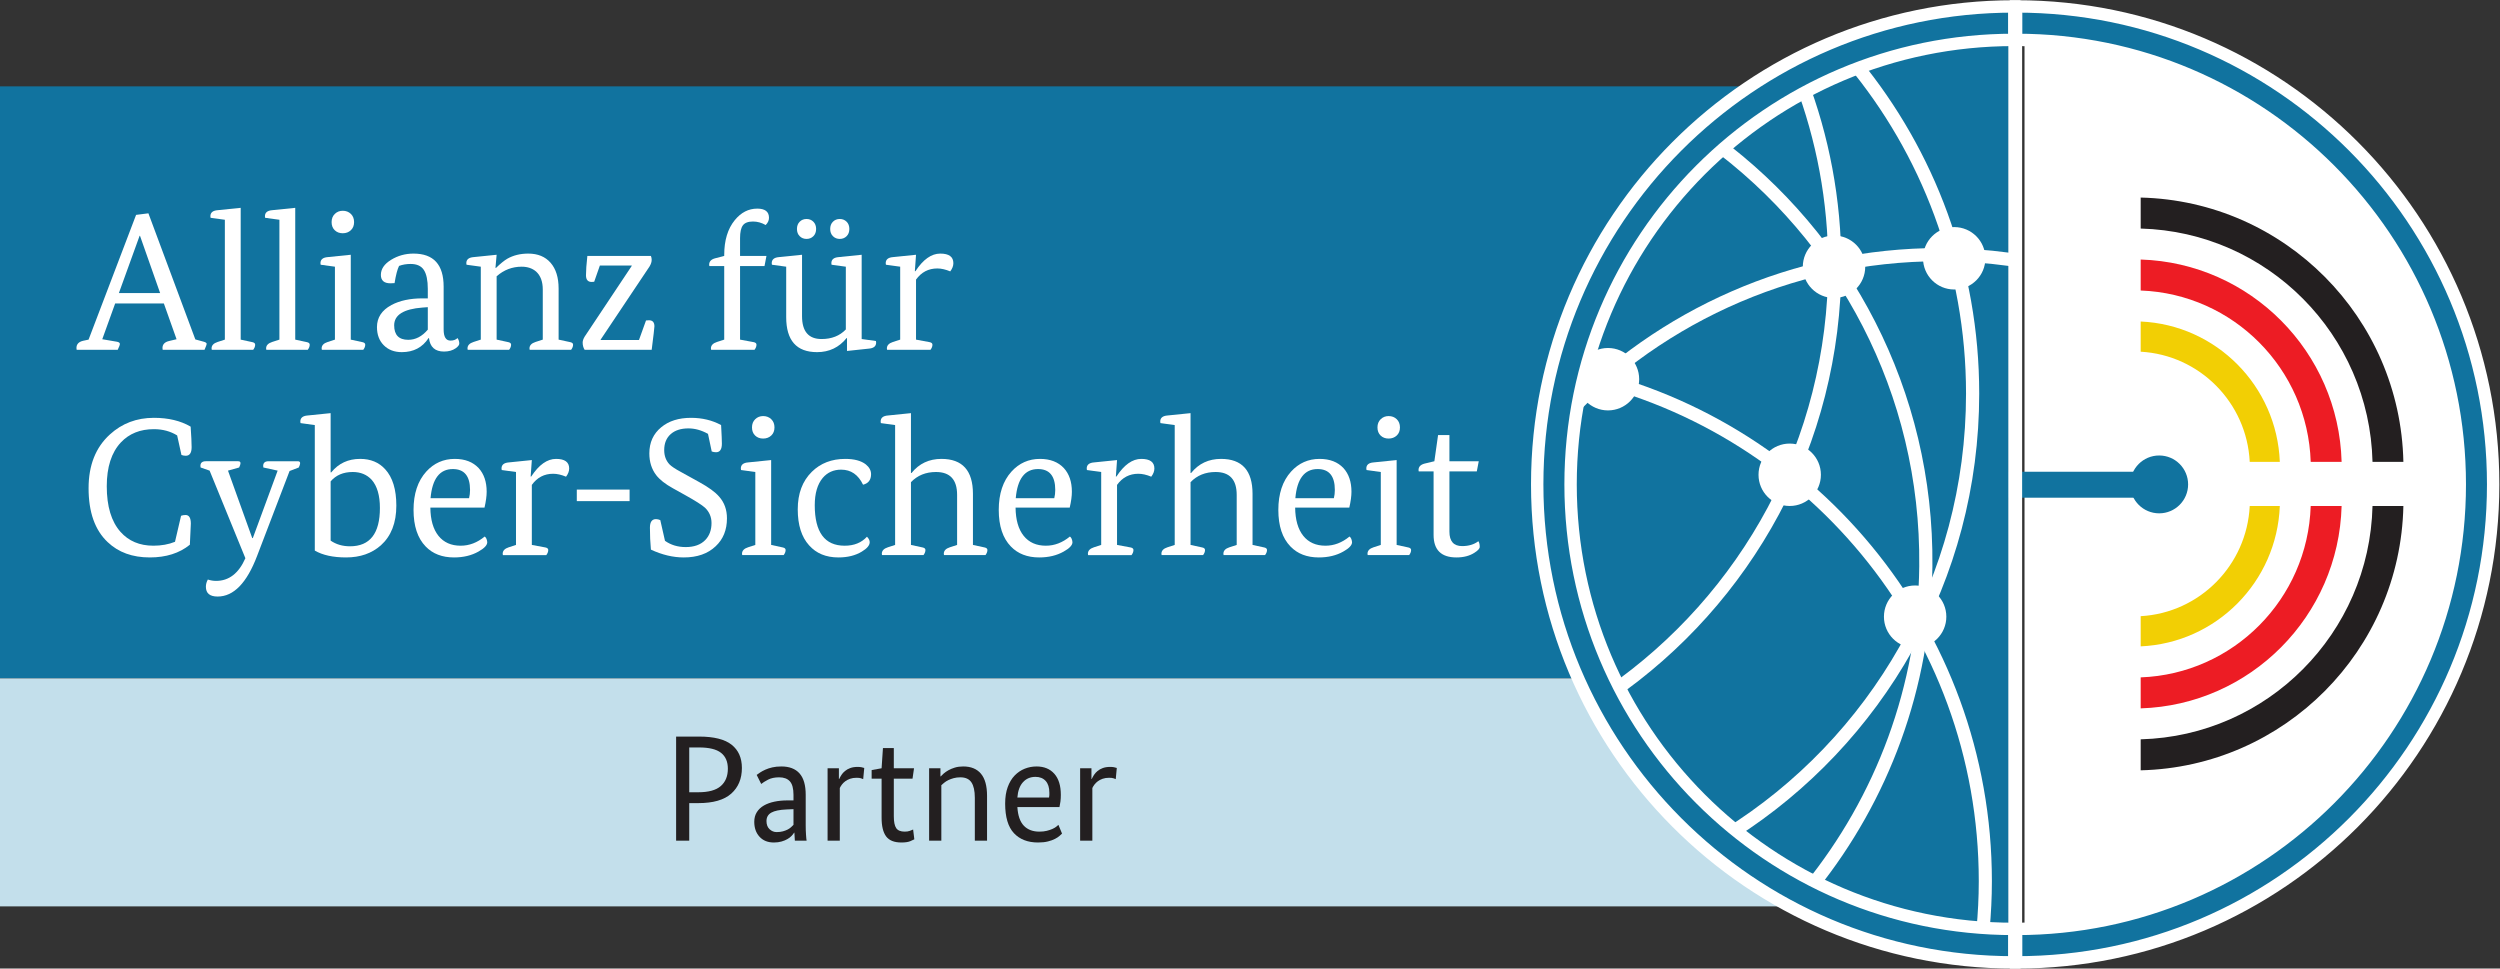
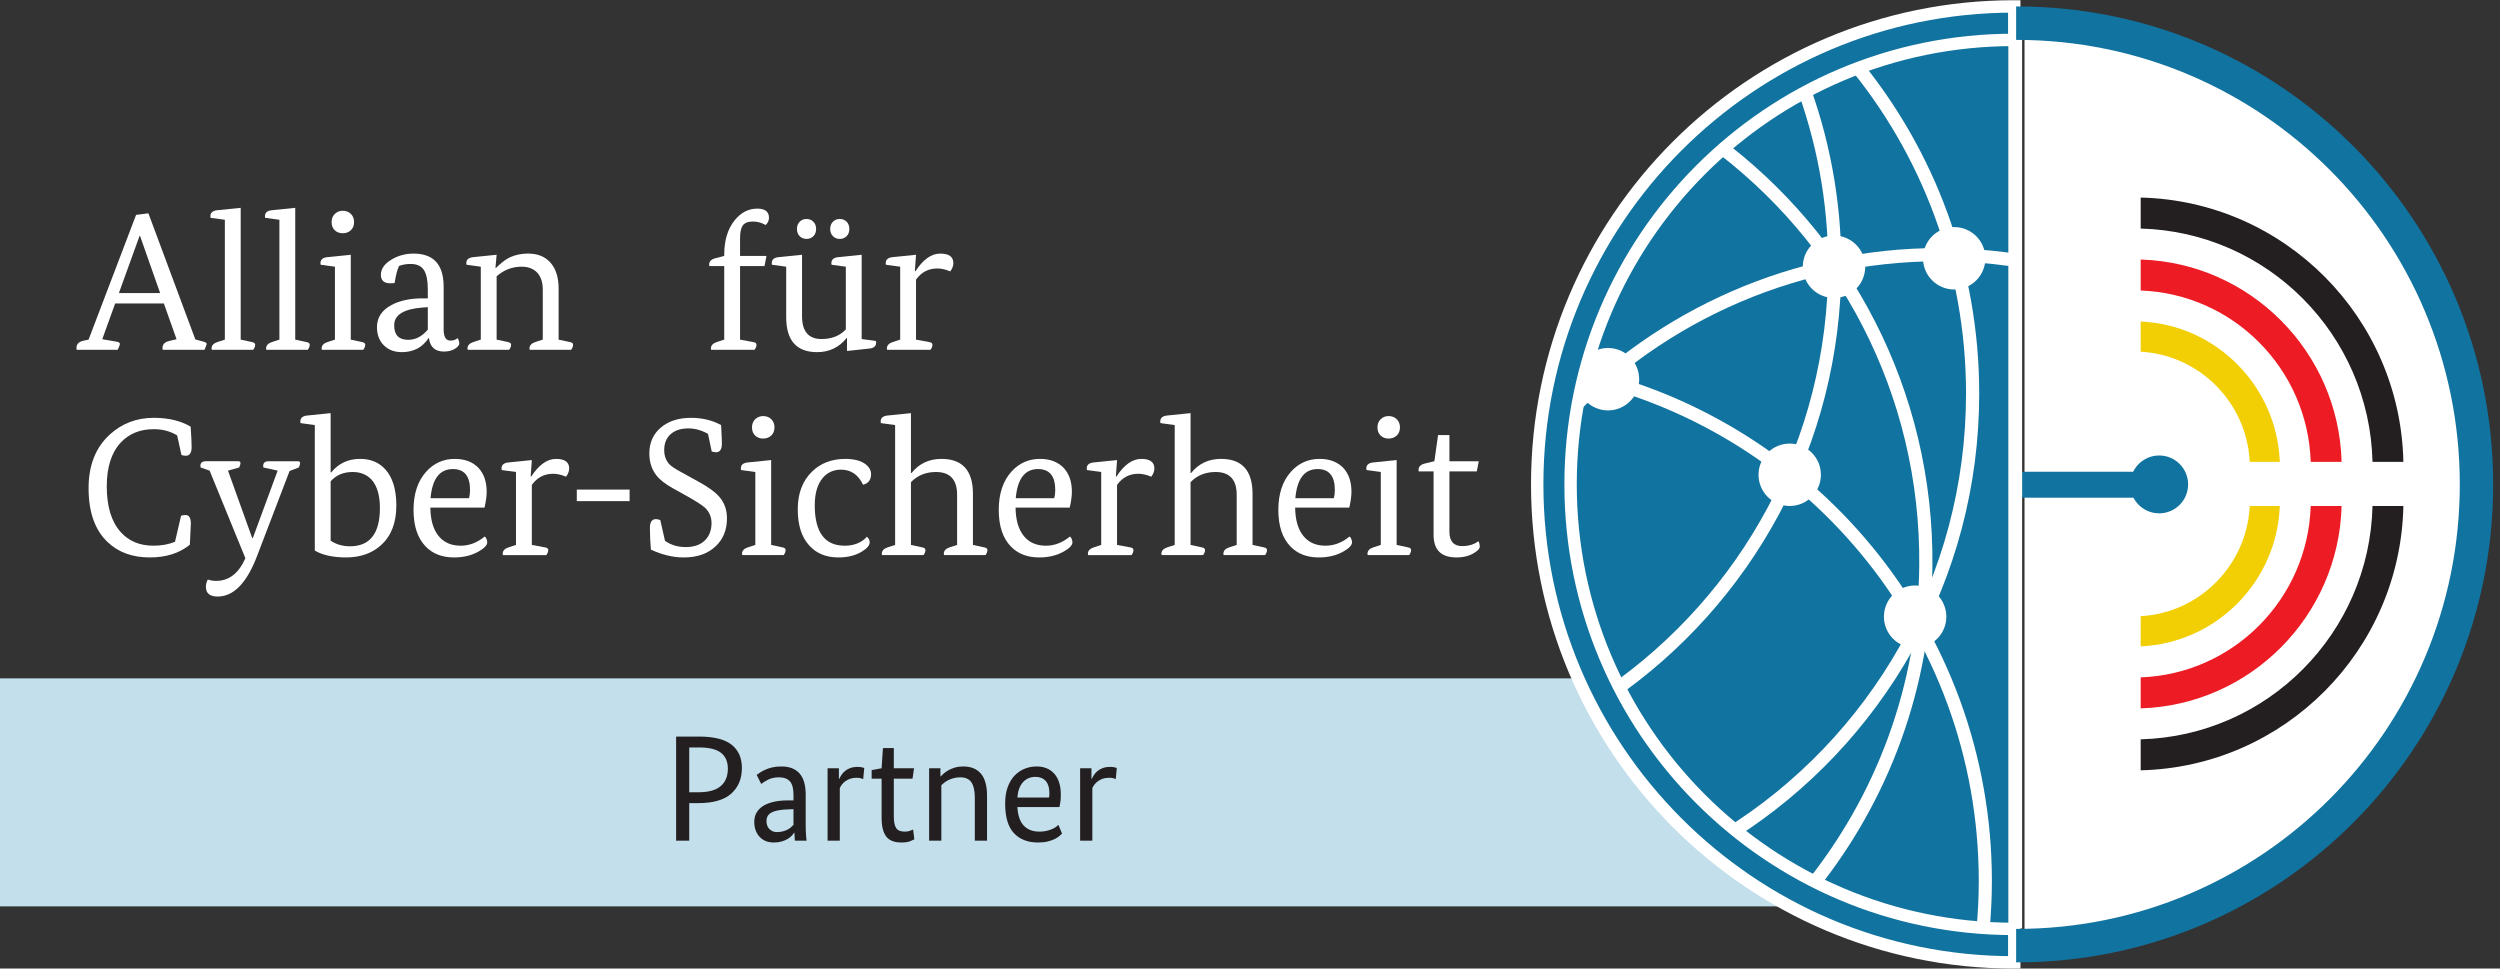
<svg xmlns="http://www.w3.org/2000/svg" xmlns:ns1="http://sodipodi.sourceforge.net/DTD/sodipodi-0.dtd" xmlns:ns2="http://www.inkscape.org/namespaces/inkscape" version="1.1" id="svg2" width="375.507" height="145.48" viewBox="0 0 375.507 145.48" ns1:docname="Logo_Allianz_fuer_Cyber-Sicherheit_Partner_EPS.eps">
  <rect x="0" y="0" width="375.507" height="145.48" fill="#333333" stroke="none" />
  <defs id="defs6" />
  <ns1:namedview id="namedview4" pagecolor="#ffffff" bordercolor="#000000" borderopacity="0.25" ns2:showpageshadow="2" ns2:pageopacity="0.0" ns2:pagecheckerboard="0" ns2:deskcolor="#d1d1d1" />
  <g id="g8" ns2:groupmode="layer" ns2:label="ink_ext_XXXXXX" transform="matrix(1.333,0,0,-1.333,0,145.48)">
    <g id="g10" transform="scale(0.1)">
      <path d="m 2781.44,541.852 c 0,-279.461 -222.97,-506.524 -500.2,-512.192 V 1054.08 c 277.23,-5.66 500.2,-232.732 500.2,-512.228" style="fill:#ffffff;fill-opacity:1;fill-rule:nonzero;stroke:none" id="path12" />
-       <path d="M 2171.46,994.051 H 0 V 326.988 h 2171.46 v 667.063" style="fill:#11739f;fill-opacity:1;fill-rule:nonzero;stroke:none" id="path14" />
      <path d="M 2201.46,70.059 H 0 V 326.988 H 2201.46 V 70.059" style="fill:#c3dfeb;fill-opacity:1;fill-rule:nonzero;stroke:none" id="path16" />
      <path d="m 133.953,761.129 h 46.492 L 157.75,825.68 h -0.441 z m 64.996,-52 -14.32,40.32 H 129.77 l -14.54,-40.32 16.743,-2.863 c 2.054,-0.438 3.086,-1.25 3.086,-2.422 0,-1.18 -0.813,-3.379 -2.426,-6.61 H 86.367 c -0.144,0.586 -0.219,1.25 -0.219,1.981 0,4.258 2.496,6.973 7.488,8.156 l 6.168,1.317 53.539,140.566 13.883,1.758 52.875,-142.098 9.695,-2.648 c 2.055,-0.586 3.086,-1.395 3.086,-2.422 0,-0.742 -0.813,-2.938 -2.43,-6.61 h -47.148 c -0.145,0.586 -0.219,1.25 -0.219,1.981 0,4.113 2.496,6.758 7.488,7.93 l 8.375,1.984" style="fill:#ffffff;fill-opacity:1;fill-rule:nonzero;stroke:none" id="path18" />
      <path d="m 253.367,708.688 v 135.058 l -16.082,2.207 c -0.144,0.578 -0.219,1.172 -0.219,1.758 0,4.113 2.715,6.387 8.149,6.828 l 26,2.645 V 708.688 l 13.219,-2.86 c 2.054,-0.441 3.086,-1.398 3.086,-2.863 0,-1.914 -0.739,-3.828 -2.207,-5.731 h -46.704 c -0.152,0.586 -0.218,1.102 -0.218,1.543 0,3.379 2.273,5.801 6.824,7.266 l 8.152,2.645" style="fill:#ffffff;fill-opacity:1;fill-rule:nonzero;stroke:none" id="path20" />
      <path d="m 314.836,708.688 v 135.058 l -16.086,2.207 c -0.145,0.578 -0.219,1.172 -0.219,1.758 0,4.113 2.715,6.387 8.149,6.828 l 26,2.645 V 708.688 l 13.218,-2.86 c 2.055,-0.441 3.086,-1.398 3.086,-2.863 0,-1.914 -0.738,-3.828 -2.207,-5.731 h -46.703 c -0.152,0.586 -0.219,1.102 -0.219,1.543 0,3.379 2.274,5.801 6.825,7.266 l 8.156,2.645" style="fill:#ffffff;fill-opacity:1;fill-rule:nonzero;stroke:none" id="path22" />
      <path d="m 373.656,841.102 c 0,3.816 1.211,6.902 3.641,9.257 2.422,2.344 5.394,3.524 8.918,3.524 3.672,0 6.719,-1.18 9.144,-3.524 2.422,-2.355 3.633,-5.441 3.633,-9.257 0,-3.821 -1.211,-6.868 -3.633,-9.141 -2.425,-2.277 -5.472,-3.418 -9.144,-3.418 -3.672,0 -6.684,1.141 -9.031,3.418 -2.348,2.273 -3.528,5.32 -3.528,9.141 z m 3.746,-132.414 v 82.179 l -16.078,2.207 c -0.152,0.586 -0.226,1.172 -0.226,1.758 0,4.109 2.718,6.395 8.156,6.836 l 25.996,2.645 v -95.625 l 13.223,-2.86 c 2.05,-0.441 3.082,-1.398 3.082,-2.863 0,-1.914 -0.739,-3.828 -2.203,-5.731 h -46.711 c -0.145,0.586 -0.219,1.102 -0.219,1.543 0,3.379 2.273,5.801 6.832,7.266 l 8.148,2.645" style="fill:#ffffff;fill-opacity:1;fill-rule:nonzero;stroke:none" id="path24" />
      <path d="m 460.02,708.473 c 8.222,0 15.566,3.82 22.031,11.457 v 25.332 l -5.946,-0.442 c -21.3,-1.621 -31.949,-8.3 -31.949,-20.047 0,-10.871 5.285,-16.3 15.864,-16.3 z m 22.031,57.277 c 0,9.695 -1.469,16.816 -4.406,21.375 -2.938,4.551 -7.934,6.828 -14.977,6.828 -4.707,0 -9.035,-0.734 -13.004,-2.199 -1.91,-3.828 -3.601,-10.281 -5.062,-19.395 -2.356,-0.144 -3.899,-0.214 -4.629,-0.214 -7.2,0 -10.797,3.156 -10.797,9.472 0,6.613 3.816,12.258 11.453,16.965 7.637,4.695 16.086,7.051 25.34,7.051 22.617,0 33.929,-12.414 33.929,-37.238 v -48.25 c 0,-8.372 2.567,-12.559 7.707,-12.559 3.379,0 6.024,0.957 7.938,2.871 1.316,-1.914 1.98,-3.965 1.98,-6.172 0,-1.621 -1.324,-3.379 -3.964,-5.293 -3.524,-2.492 -7.934,-3.742 -13.223,-3.742 -10.133,0 -15.789,5.07 -16.961,15.207 h -0.441 c -6.911,-10.578 -16.965,-15.871 -30.184,-15.871 -8.375,0 -15.133,2.578 -20.27,7.715 -5.14,5.137 -7.71,11.972 -7.71,20.488 0,10.723 5.429,19.024 16.304,24.895 9.395,5 21.074,7.488 35.031,7.488 h 5.946 v 10.578" style="fill:#ffffff;fill-opacity:1;fill-rule:nonzero;stroke:none" id="path26" />
      <path d="m 541.758,708.688 v 82.179 l -16.078,2.207 c -0.153,0.586 -0.227,1.172 -0.227,1.758 0,4.109 2.723,6.395 8.156,6.836 l 25.996,2.645 -1.32,-14.766 h 0.66 c 4.993,4.844 9.254,8.301 12.778,10.351 6.754,3.821 14.617,5.735 23.574,5.735 10.719,0 19.094,-3.457 25.117,-10.352 6.024,-6.914 9.035,-16.601 9.035,-29.082 v -57.511 l 13.219,-2.86 c 2.055,-0.441 3.086,-1.398 3.086,-2.863 0,-1.914 -0.738,-3.828 -2.203,-5.731 H 596.84 c -0.152,0.586 -0.219,1.102 -0.219,1.543 0,3.379 2.274,5.801 6.824,7.266 l 8.157,2.645 v 56.406 c 0,8.957 -2.5,15.715 -7.493,20.265 -4.261,3.672 -9.695,5.508 -16.3,5.508 -10.579,0 -19.977,-3.594 -28.204,-10.793 v -71.386 l 13.223,-2.86 c 2.051,-0.441 3.078,-1.398 3.078,-2.863 0,-1.914 -0.734,-3.828 -2.199,-5.731 h -46.711 c -0.144,0.586 -0.219,1.102 -0.219,1.543 0,3.379 2.278,5.801 6.832,7.266 l 8.149,2.645" style="fill:#ffffff;fill-opacity:1;fill-rule:nonzero;stroke:none" id="path28" />
-       <path d="m 660.289,781.18 c 0,5.281 0.512,12.558 1.543,21.804 h 71.606 c 0.585,-1.316 0.878,-2.793 0.878,-4.402 0,-2.355 -0.808,-4.844 -2.421,-7.492 l -55.082,-82.402 v -0.438 h 43.183 l 7.934,22.031 c 1.316,0.145 2.422,0.223 3.3,0.223 4.114,0 6.172,-2.285 6.172,-6.836 0,-1.465 -1.031,-10.281 -3.086,-26.434 h -75.57 c -1.473,2.344 -2.203,5.067 -2.203,8.153 0,1.906 0.73,4.113 2.203,6.613 l 53.102,79.754 v 0.441 h -35.914 l -6.391,-18.293 c -1.18,-0.144 -2.133,-0.214 -2.863,-0.214 -4.262,0 -6.391,2.492 -6.391,7.492" style="fill:#ffffff;fill-opacity:1;fill-rule:nonzero;stroke:none" id="path30" />
      <path d="m 816.055,802.984 v 1.106 c 0,16.445 3.965,29.519 11.894,39.219 7.051,8.66 15.492,12.996 25.336,12.996 8.817,0 13.219,-3.457 13.219,-10.352 0,-2.949 -1.25,-5.664 -3.746,-8.152 -4.551,2.637 -9.324,3.965 -14.32,3.965 -5.434,0 -9.219,-1.438 -11.344,-4.297 -2.133,-2.864 -3.199,-7.676 -3.199,-14.434 v -20.051 h 29.75 l -2.204,-11.453 h -27.546 v -82.843 l 15.425,-2.86 c 2.059,-0.441 3.086,-1.398 3.086,-2.863 0,-1.914 -0.734,-3.828 -2.207,-5.731 h -48.91 c -0.144,0.586 -0.219,1.102 -0.219,1.543 0,3.379 2.274,5.801 6.828,7.266 l 8.157,2.645 v 82.843 h -16.746 c -0.149,0.586 -0.223,1.102 -0.223,1.543 0,3.672 2.277,6.094 6.832,7.266 l 10.137,2.644" style="fill:#ffffff;fill-opacity:1;fill-rule:nonzero;stroke:none" id="path32" />
      <path d="m 946.262,822.156 c -3.086,0 -5.657,1.024 -7.711,3.086 -2.063,2.051 -3.086,4.766 -3.086,8.153 0,3.371 1.023,6.093 3.086,8.144 2.054,2.063 4.625,3.086 7.711,3.086 3.086,0 5.652,-1.023 7.707,-3.086 2.054,-2.051 3.086,-4.773 3.086,-8.144 0,-3.387 -1.032,-6.102 -3.086,-8.153 -2.055,-2.062 -4.621,-3.086 -7.707,-3.086 z m -37.457,0 c -3.082,0 -5.657,1.024 -7.711,3.086 -2.063,2.051 -3.086,4.766 -3.086,8.153 0,3.371 1.023,6.093 3.086,8.144 2.054,2.063 4.629,3.086 7.711,3.086 3.086,0 5.652,-1.023 7.715,-3.086 2.05,-2.051 3.082,-4.773 3.082,-8.144 0,-3.387 -1.032,-6.102 -3.082,-8.153 -2.063,-2.062 -4.629,-3.086 -7.715,-3.086 z m -22.91,-31.289 -16.086,2.207 c -0.145,0.586 -0.219,1.172 -0.219,1.758 0,4.109 2.715,6.395 8.148,6.836 l 26,2.645 v -69.188 c 0,-17.18 7.34,-25.773 22.032,-25.773 11.308,0 20.414,3.593 27.32,10.793 v 70.722 l -16.082,2.207 c -0.149,0.586 -0.223,1.172 -0.223,1.758 0,4.109 2.719,6.395 8.153,6.836 l 26,2.645 v -94.961 l 16.078,-2.207 c 0.148,-0.586 0.226,-1.172 0.226,-1.758 0,-4.121 -2.722,-6.395 -8.156,-6.836 l -24.676,-2.637 v 14.543 h -0.441 c -8.52,-10.578 -19.61,-15.871 -33.266,-15.871 -23.207,0 -34.808,13.144 -34.808,39.445 v 56.836" style="fill:#ffffff;fill-opacity:1;fill-rule:nonzero;stroke:none" id="path34" />
      <path d="m 1014.33,708.688 v 82.179 l -16.076,2.207 c -0.152,0.586 -0.227,1.172 -0.227,1.758 0,4.109 2.723,6.395 8.153,6.836 l 26,2.645 -1.32,-18.516 h 0.66 c 8.66,13.223 17.99,19.836 27.98,19.836 9.84,0 14.76,-3.606 14.76,-10.801 0,-3.078 -1.18,-6.164 -3.52,-9.25 -5.29,2.199 -10.14,3.301 -14.55,3.301 -9.98,0 -17.99,-4.18 -24.01,-12.559 v -67.636 l 15.42,-2.86 c 2.06,-0.441 3.08,-1.398 3.08,-2.863 0,-1.914 -0.73,-3.828 -2.2,-5.731 h -48.91 c -0.144,0.586 -0.218,1.102 -0.218,1.543 0,3.379 2.278,5.801 6.828,7.266 l 8.15,2.645" style="fill:#ffffff;fill-opacity:1;fill-rule:nonzero;stroke:none" id="path36" />
      <path d="m 172.734,476.473 c 9.102,0 17.254,1.465 24.454,4.402 l 6.832,29.309 c 1.464,0.586 3.152,0.879 5.066,0.879 3.965,0 5.949,-3.235 5.949,-9.7 l -1.105,-23.789 c -11.75,-9.551 -26.805,-14.324 -45.164,-14.324 -19.536,0 -35.328,5.73 -47.371,17.188 -14.391,13.515 -21.59,33.777 -21.59,60.808 0,25.852 8.008,46.047 24.019,60.586 13.656,12.481 30.18,18.731 49.571,18.731 16.3,0 30.105,-3.309 41.418,-9.922 0.734,-10.567 1.101,-18.282 1.101,-23.125 0,-6.465 -2.203,-9.696 -6.605,-9.696 -1.621,0 -3.235,0.293 -4.852,0.879 l -4.848,22.031 c -7.636,4.696 -16.379,7.051 -26.214,7.051 -15.426,0 -27.836,-4.992 -37.239,-14.98 -10.57,-11.309 -15.859,-27.766 -15.859,-49.356 0,-22.617 5.137,-39.726 15.422,-51.328 9.254,-10.429 21.59,-15.644 37.015,-15.644" style="fill:#ffffff;fill-opacity:1;fill-rule:nonzero;stroke:none" id="path38" />
      <path d="m 268.355,571.648 c 1.762,0 2.641,-0.734 2.641,-2.199 0,-1.179 -0.512,-2.793 -1.543,-4.851 l -12.555,-3.528 27.321,-76.004 h 0.66 l 27.976,76.004 -16.082,3.528 c -0.148,0.879 -0.218,1.465 -0.218,1.765 0,3.528 2.054,5.285 6.172,5.285 h 32.824 c 1.762,0 2.64,-0.734 2.64,-2.199 0,-1.179 -0.511,-2.793 -1.543,-4.851 l -10.347,-3.965 -36.574,-95.617 c -11.606,-30.547 -26.442,-45.828 -44.508,-45.828 -8.813,0 -13.215,3.671 -13.215,11.015 0,2.793 0.73,5.508 2.199,8.152 3.086,-1.023 6.168,-1.542 9.254,-1.542 14.539,0 25.559,8.515 33.047,25.558 l -40.316,98.699 -10.137,3.528 c -0.149,0.879 -0.223,1.465 -0.223,1.765 0,3.528 2.059,5.285 6.176,5.285 h 36.351" style="fill:#ffffff;fill-opacity:1;fill-rule:nonzero;stroke:none" id="path40" />
      <path d="m 397.457,559.527 c -10.57,0 -18.871,-3.523 -24.894,-10.574 v -66.758 c 6.167,-4.257 13.437,-6.386 21.812,-6.386 22.473,0 33.707,14.394 33.707,43.183 0,14.102 -3.082,24.676 -9.254,31.727 -5.433,5.871 -12.558,8.808 -21.371,8.808 z m -42.738,52.883 -16.086,2.207 c -0.149,0.574 -0.219,1.172 -0.219,1.758 0,4.109 2.715,6.387 8.149,6.824 l 26,2.649 V 559.09 h 0.66 c 8.222,10.137 19.09,15.203 32.605,15.203 11.75,0 21.152,-3.895 28.203,-11.68 8.371,-9.109 12.563,-22.761 12.563,-40.976 0,-19.383 -5.809,-34.297 -17.41,-44.727 -10.282,-9.109 -23.356,-13.66 -39.219,-13.66 -14.688,0 -26.434,2.578 -35.246,7.715 V 612.41" style="fill:#ffffff;fill-opacity:1;fill-rule:nonzero;stroke:none" id="path42" />
      <path d="m 510.266,562.84 c -14.84,0 -23.211,-10.949 -25.121,-32.832 h 43.406 c 0.73,2.937 1.097,6.023 1.097,9.258 0,15.711 -6.464,23.574 -19.382,23.574 z m -25.34,-43.41 c 0.14,-13.809 3.195,-24.414 9.14,-31.836 5.954,-7.41 14.286,-11.121 25.012,-11.121 9.692,0 18.727,3.445 27.098,10.351 1.613,-1.172 2.57,-3.301 2.863,-6.386 0,-3.379 -3.309,-6.907 -9.914,-10.579 -7.785,-4.402 -16.969,-6.609 -27.539,-6.609 -13.367,0 -24.02,4.109 -31.945,12.344 -9.114,9.394 -13.664,23.133 -13.664,41.199 0,18.203 4.777,32.609 14.32,43.176 8.668,9.551 19.391,14.324 32.168,14.324 11.457,0 20.418,-3.457 26.883,-10.352 6.019,-6.609 9.031,-15.496 9.031,-26.66 0,-4.851 -0.813,-10.801 -2.426,-17.851 h -61.027" style="fill:#ffffff;fill-opacity:1;fill-rule:nonzero;stroke:none" id="path44" />
      <path d="m 581.422,477.352 v 82.175 l -16.078,2.207 c -0.153,0.586 -0.227,1.172 -0.227,1.758 0,4.113 2.719,6.399 8.153,6.836 l 26,2.649 -1.321,-18.516 h 0.66 c 8.661,13.223 17.989,19.832 27.977,19.832 9.84,0 14.762,-3.602 14.762,-10.801 0,-3.074 -1.176,-6.16 -3.52,-9.246 -5.289,2.195 -10.137,3.301 -14.547,3.301 -9.984,0 -17.992,-4.18 -24.011,-12.559 v -67.636 l 15.421,-2.864 c 2.055,-0.437 3.082,-1.394 3.082,-2.859 0,-1.914 -0.73,-3.828 -2.203,-5.734 h -48.91 c -0.144,0.585 -0.219,1.105 -0.219,1.543 0,3.378 2.274,5.8 6.829,7.265 l 8.152,2.649" style="fill:#ffffff;fill-opacity:1;fill-rule:nonzero;stroke:none" id="path46" />
      <path d="m 709.426,526.707 h -59.488 v 12.996 h 59.488 v -12.996" style="fill:#ffffff;fill-opacity:1;fill-rule:nonzero;stroke:none" id="path48" />
      <path d="m 797.777,602.496 c -7.347,4.113 -14.691,6.164 -22.035,6.164 -8.519,0 -15.199,-2.168 -20.051,-6.496 -4.839,-4.336 -7.269,-10.32 -7.269,-17.957 0,-6.465 1.984,-11.828 5.953,-16.086 2.344,-2.351 6.531,-5.137 12.555,-8.367 l 20.711,-11.457 c 10.718,-5.879 18.289,-11.387 22.691,-16.524 5.875,-6.609 8.813,-14.765 8.813,-24.46 0,-13.067 -4.262,-23.575 -12.778,-31.504 -8.812,-8.371 -20.785,-12.559 -35.914,-12.559 -12.039,0 -24.379,2.938 -37.012,8.816 -0.738,8.079 -1.101,16.301 -1.101,24.68 0,6.453 2.273,9.688 6.832,9.688 1.469,0 3.086,-0.371 4.848,-1.106 l 5.289,-23.348 c 6.605,-4.707 14.386,-7.05 23.351,-7.05 9.547,0 16.891,2.644 22.031,7.929 4.7,4.852 7.051,11.239 7.051,19.168 0,6.758 -2.426,12.481 -7.269,17.188 -3.383,3.086 -10.875,7.851 -22.477,14.316 l -13.875,7.715 c -8.519,4.699 -14.766,9.621 -18.73,14.758 -5.145,6.758 -7.711,14.91 -7.711,24.461 0,12.336 4.476,22.168 13.437,29.523 8.52,7.051 19.684,10.575 33.492,10.575 12.629,0 23.942,-2.723 33.93,-8.153 0.586,-10.578 0.879,-17.558 0.879,-20.93 0,-6.464 -2.203,-9.695 -6.609,-9.695 -1.618,0 -3.235,0.293 -4.844,0.879 l -4.188,19.832" style="fill:#ffffff;fill-opacity:1;fill-rule:nonzero;stroke:none" id="path50" />
      <path d="m 847.348,609.762 c 0,3.82 1.211,6.906 3.636,9.258 2.422,2.343 5.399,3.527 8.922,3.527 3.672,0 6.719,-1.184 9.149,-3.527 2.422,-2.352 3.633,-5.438 3.633,-9.258 0,-3.817 -1.211,-6.864 -3.633,-9.141 -2.43,-2.273 -5.477,-3.418 -9.149,-3.418 -3.672,0 -6.683,1.145 -9.031,3.418 -2.352,2.277 -3.527,5.324 -3.527,9.141 z m 3.746,-132.41 v 82.175 l -16.078,2.207 c -0.153,0.586 -0.227,1.172 -0.227,1.758 0,4.113 2.723,6.399 8.156,6.836 l 25.996,2.649 v -95.625 l 13.223,-2.864 c 2.051,-0.437 3.078,-1.394 3.078,-2.859 0,-1.914 -0.734,-3.828 -2.199,-5.734 h -46.711 c -0.144,0.585 -0.219,1.105 -0.219,1.543 0,3.378 2.278,5.8 6.832,7.265 l 8.149,2.649" style="fill:#ffffff;fill-opacity:1;fill-rule:nonzero;stroke:none" id="path52" />
      <path d="m 976.895,486.609 c 2.054,-2.062 3.085,-4.121 3.085,-6.171 0,-3.528 -2.937,-7.051 -8.812,-10.579 -7.199,-4.402 -16.012,-6.609 -26.438,-6.609 -13.96,0 -24.972,4.551 -33.05,13.66 -8.52,9.395 -12.778,22.91 -12.778,40.539 0,17.774 5.286,31.875 15.864,42.305 9.839,9.695 22.398,14.539 37.675,14.539 10.133,0 17.848,-2.059 23.133,-6.172 3.969,-3.23 5.949,-6.902 5.949,-11.016 0,-6.464 -3.011,-10.429 -9.035,-11.894 -5.433,11.309 -13.66,16.965 -24.675,16.965 -8.52,0 -15.418,-3.086 -20.708,-9.25 -6.027,-7.207 -9.035,-17.488 -9.035,-30.848 0,-30.402 11.239,-45.605 33.711,-45.605 10.574,0 18.946,3.379 25.114,10.136" style="fill:#ffffff;fill-opacity:1;fill-rule:nonzero;stroke:none" id="path54" />
      <path d="M 1008.62,477.352 V 612.41 l -16.085,2.207 c -0.148,0.574 -0.222,1.172 -0.222,1.758 0,4.109 2.714,6.387 8.157,6.824 l 25.99,2.649 v -67.414 h 0.66 c 8.52,10.566 19.76,15.859 33.71,15.859 23.65,0 35.48,-13.145 35.48,-39.434 v -57.507 l 13.22,-2.864 c 2.05,-0.437 3.08,-1.394 3.08,-2.859 0,-1.914 -0.73,-3.828 -2.2,-5.734 h -46.71 c -0.15,0.585 -0.22,1.105 -0.22,1.543 0,3.378 2.27,5.8 6.83,7.265 l 8.15,2.649 v 56.406 c 0,17.176 -7.93,25.769 -23.79,25.769 -11.46,0 -20.86,-3.816 -28.21,-11.453 v -70.722 l 13.22,-2.864 c 2.06,-0.437 3.09,-1.394 3.09,-2.859 0,-1.914 -0.74,-3.828 -2.2,-5.734 h -46.715 c -0.144,0.585 -0.218,1.105 -0.218,1.543 0,3.378 2.277,5.8 6.833,7.265 l 8.15,2.649" style="fill:#ffffff;fill-opacity:1;fill-rule:nonzero;stroke:none" id="path56" />
      <path d="m 1169.67,562.84 c -14.84,0 -23.21,-10.949 -25.11,-32.832 h 43.4 c 0.73,2.937 1.1,6.023 1.1,9.258 0,15.711 -6.47,23.574 -19.39,23.574 z m -25.33,-43.41 c 0.14,-13.809 3.19,-24.414 9.14,-31.836 5.95,-7.41 14.28,-11.121 25.01,-11.121 9.69,0 18.72,3.445 27.1,10.351 1.61,-1.172 2.56,-3.301 2.86,-6.386 0,-3.379 -3.31,-6.907 -9.91,-10.579 -7.79,-4.402 -16.97,-6.609 -27.54,-6.609 -13.37,0 -24.02,4.109 -31.95,12.344 -9.11,9.394 -13.66,23.133 -13.66,41.199 0,18.203 4.77,32.609 14.32,43.176 8.66,9.551 19.39,14.324 32.17,14.324 11.45,0 20.41,-3.457 26.87,-10.352 6.03,-6.609 9.04,-15.496 9.04,-26.66 0,-4.851 -0.81,-10.801 -2.43,-17.851 h -61.02" style="fill:#ffffff;fill-opacity:1;fill-rule:nonzero;stroke:none" id="path58" />
      <path d="m 1240.83,477.352 v 82.175 l -16.08,2.207 c -0.15,0.586 -0.22,1.172 -0.22,1.758 0,4.113 2.72,6.399 8.15,6.836 l 26,2.649 -1.32,-18.516 h 0.66 c 8.66,13.223 17.99,19.832 27.98,19.832 9.83,0 14.76,-3.602 14.76,-10.801 0,-3.074 -1.18,-6.16 -3.52,-9.246 -5.29,2.195 -10.14,3.301 -14.55,3.301 -9.98,0 -17.99,-4.18 -24.01,-12.559 v -67.636 l 15.42,-2.864 c 2.06,-0.437 3.08,-1.394 3.08,-2.859 0,-1.914 -0.73,-3.828 -2.2,-5.734 h -48.91 c -0.15,0.585 -0.22,1.105 -0.22,1.543 0,3.378 2.28,5.8 6.83,7.265 l 8.15,2.649" style="fill:#ffffff;fill-opacity:1;fill-rule:nonzero;stroke:none" id="path60" />
      <path d="M 1323.67,477.352 V 612.41 l -16.09,2.207 c -0.14,0.574 -0.22,1.172 -0.22,1.758 0,4.109 2.72,6.387 8.16,6.824 l 25.99,2.649 v -67.414 h 0.66 c 8.52,10.566 19.76,15.859 33.71,15.859 23.65,0 35.48,-13.145 35.48,-39.434 v -57.507 l 13.22,-2.864 c 2.05,-0.437 3.08,-1.394 3.08,-2.859 0,-1.914 -0.74,-3.828 -2.21,-5.734 h -46.7 c -0.15,0.585 -0.22,1.105 -0.22,1.543 0,3.378 2.27,5.8 6.83,7.265 l 8.15,2.649 v 56.406 c 0,17.176 -7.93,25.769 -23.79,25.769 -11.46,0 -20.86,-3.816 -28.21,-11.453 v -70.722 l 13.22,-2.864 c 2.06,-0.437 3.09,-1.394 3.09,-2.859 0,-1.914 -0.74,-3.828 -2.2,-5.734 h -46.71 c -0.15,0.585 -0.22,1.105 -0.22,1.543 0,3.378 2.27,5.8 6.83,7.265 l 8.15,2.649" style="fill:#ffffff;fill-opacity:1;fill-rule:nonzero;stroke:none" id="path62" />
      <path d="m 1484.73,562.84 c -14.85,0 -23.22,-10.949 -25.12,-32.832 h 43.4 c 0.73,2.937 1.09,6.023 1.09,9.258 0,15.711 -6.46,23.574 -19.37,23.574 z m -25.35,-43.41 c 0.15,-13.809 3.2,-24.414 9.15,-31.836 5.94,-7.41 14.28,-11.121 25.01,-11.121 9.68,0 18.73,3.445 27.09,10.351 1.62,-1.172 2.57,-3.301 2.87,-6.386 0,-3.379 -3.3,-6.907 -9.92,-10.579 -7.78,-4.402 -16.96,-6.609 -27.54,-6.609 -13.36,0 -24.01,4.109 -31.94,12.344 -9.12,9.394 -13.67,23.133 -13.67,41.199 0,18.203 4.78,32.609 14.33,43.176 8.66,9.551 19.38,14.324 32.16,14.324 11.46,0 20.42,-3.457 26.89,-10.352 6.01,-6.609 9.02,-15.496 9.02,-26.66 0,-4.851 -0.8,-10.801 -2.42,-17.851 h -61.03" style="fill:#ffffff;fill-opacity:1;fill-rule:nonzero;stroke:none" id="path64" />
      <path d="m 1552.13,609.762 c 0,3.82 1.21,6.906 3.64,9.258 2.42,2.343 5.4,3.527 8.92,3.527 3.67,0 6.72,-1.184 9.15,-3.527 2.42,-2.352 3.63,-5.438 3.63,-9.258 0,-3.817 -1.21,-6.864 -3.63,-9.141 -2.43,-2.273 -5.48,-3.418 -9.15,-3.418 -3.67,0 -6.68,1.145 -9.03,3.418 -2.35,2.277 -3.53,5.324 -3.53,9.141 z m 3.75,-132.41 v 82.175 l -16.08,2.207 c -0.15,0.586 -0.23,1.172 -0.23,1.758 0,4.113 2.72,6.399 8.16,6.836 l 26,2.649 v -95.625 l 13.22,-2.864 c 2.05,-0.437 3.08,-1.394 3.08,-2.859 0,-1.914 -0.73,-3.828 -2.2,-5.734 h -46.72 c -0.13,0.585 -0.21,1.105 -0.21,1.543 0,3.378 2.27,5.8 6.83,7.265 l 8.15,2.649" style="fill:#ffffff;fill-opacity:1;fill-rule:nonzero;stroke:none" id="path66" />
      <path d="m 1616.25,571.648 4.18,29.52 h 12.78 v -29.52 h 33.05 l -2.2,-11.457 h -30.85 v -67.859 c 0,-10.871 4.78,-16.301 14.33,-16.301 7.34,0 13.44,1.836 18.28,5.508 1.03,-1.473 1.54,-3.601 1.54,-6.387 0,-1.914 -1.98,-4.121 -5.94,-6.609 -5.44,-3.527 -12.2,-5.293 -20.27,-5.293 -17.19,0 -25.78,8.445 -25.78,25.34 v 71.601 h -16.75 c -0.14,0.586 -0.22,1.106 -0.22,1.543 0,3.672 2.28,6.094 6.83,7.266 l 11.02,2.648" style="fill:#ffffff;fill-opacity:1;fill-rule:nonzero;stroke:none" id="path68" />
      <path d="m 820.156,225.184 c 0,7.929 -2.578,13.906 -7.734,17.929 -5.16,4.024 -13.402,6.035 -24.734,6.035 H 776.637 V 198.66 h 10.199 c 11.559,0 20,2.324 25.328,6.973 5.324,4.637 7.992,11.16 7.992,19.551 z m 15.813,0.847 c 0,-12.129 -4,-21.765 -11.989,-28.906 -7.988,-7.137 -20.371,-10.703 -37.144,-10.703 H 776.637 V 144.09 h -14.789 v 117.305 h 25.84 c 16.769,0 29.007,-3.067 36.714,-9.192 7.707,-6.113 11.567,-14.844 11.567,-26.172" style="fill:#231f20;fill-opacity:1;fill-rule:nonzero;stroke:none" id="path70" />
      <path d="m 875.063,153.777 c 2.718,0 5.097,0.282 7.14,0.848 2.039,0.566 3.82,1.25 5.356,2.043 1.527,0.789 2.8,1.668 3.824,2.637 1.019,0.957 1.93,1.843 2.719,2.636 v 17.676 l -7.817,-0.344 c -7.824,-0.332 -13.547,-1.523 -17.176,-3.562 -3.625,-2.043 -5.437,-5.215 -5.437,-9.523 0,-3.965 1.164,-7.032 3.484,-9.18 2.321,-2.156 4.957,-3.231 7.907,-3.231 z m -25.161,11.563 c 0,4.187 0.961,7.82 2.891,10.879 1.926,3.054 4.562,5.554 7.906,7.48 3.34,1.922 7.281,3.367 11.817,4.336 4.531,0.957 9.457,1.445 14.789,1.445 h 6.797 v 6.29 c 0,7.136 -1.36,12.207 -4.079,15.214 -2.718,2.996 -6.746,4.5 -12.07,4.5 -4.988,0 -9.152,-0.879 -12.492,-2.625 -3.348,-1.769 -5.926,-3.379 -7.734,-4.855 l -5.106,10.207 c 1.024,0.789 2.356,1.727 3.996,2.801 1.645,1.074 3.598,2.129 5.863,3.144 2.27,1.028 4.875,1.875 7.825,2.551 2.941,0.684 6.343,1.023 10.199,1.023 8.949,0 15.75,-2.605 20.398,-7.82 4.645,-5.215 6.969,-13.262 6.969,-24.14 v -34.68 c 0,-3.516 0.113,-6.942 0.344,-10.281 0.223,-3.352 0.445,-5.586 0.676,-6.719 h -13.254 l -0.516,9.012 h -0.336 c -0.683,-1.141 -1.644,-2.352 -2.89,-3.661 -1.25,-1.3 -2.809,-2.492 -4.676,-3.566 -1.871,-1.082 -4.078,-1.98 -6.633,-2.723 -2.551,-0.734 -5.41,-1.105 -8.582,-1.105 -6.801,0 -12.184,2.148 -16.149,6.465 -3.968,4.308 -5.953,9.914 -5.953,16.828" style="fill:#231f20;fill-opacity:1;fill-rule:nonzero;stroke:none" id="path72" />
      <path d="m 972.641,213.445 c -0.567,0.235 -1.391,0.535 -2.465,0.938 -1.078,0.398 -2.75,0.594 -5.016,0.594 -2.719,0 -5.125,-0.372 -7.226,-1.102 -2.094,-0.742 -3.907,-1.672 -5.438,-2.805 -1.527,-1.132 -2.805,-2.382 -3.824,-3.738 -1.02,-1.359 -1.817,-2.668 -2.383,-3.918 V 144.09 H 932.52 v 81.601 h 12.753 v -12.07 h 0.336 c 0.68,1.473 1.536,2.996 2.551,4.59 1.02,1.582 2.352,3.055 3.996,4.414 1.645,1.367 3.625,2.469 5.949,3.32 2.325,0.848 5.075,1.278 8.247,1.278 1.699,0 3.117,-0.118 4.25,-0.34 1.132,-0.235 2.211,-0.52 3.23,-0.852 l -1.191,-12.586" style="fill:#231f20;fill-opacity:1;fill-rule:nonzero;stroke:none" id="path74" />
      <path d="m 1028.23,213.961 h -21.08 v -42.156 c 0,-6.465 0.91,-10.996 2.72,-13.606 1.81,-2.605 4.99,-3.914 9.52,-3.914 2.27,0 4.19,0.281 5.78,0.86 1.59,0.554 2.83,1.074 3.74,1.523 l 1.36,-11.047 c -0.79,-0.457 -2.35,-1.16 -4.67,-2.129 -2.33,-0.957 -5.64,-1.445 -9.95,-1.445 -8.05,0 -13.77,2.297 -17.17,6.887 -3.398,4.589 -5.097,11.589 -5.097,20.996 v 44.031 h -11.219 v 9.687 l 11.219,2.043 1.527,22.782 h 12.24 v -22.782 h 22.78 l -1.7,-11.73" style="fill:#231f20;fill-opacity:1;fill-rule:nonzero;stroke:none" id="path76" />
      <path d="m 1098.44,144.09 v 48.281 c 0,7.82 -1.27,13.621 -3.83,17.422 -2.54,3.797 -6.71,5.691 -12.49,5.691 -2.72,0 -5.22,-0.312 -7.48,-0.925 -2.27,-0.625 -4.28,-1.368 -6.04,-2.219 -1.75,-0.848 -3.28,-1.805 -4.59,-2.891 -1.3,-1.074 -2.4,-2.011 -3.31,-2.801 V 144.09 h -13.77 v 81.601 h 12.75 v -9.179 h 0.34 c 0.79,0.906 1.9,1.98 3.31,3.23 1.42,1.242 3.18,2.461 5.27,3.653 2.1,1.191 4.53,2.207 7.32,3.058 2.77,0.848 5.92,1.277 9.43,1.277 8.73,0 15.39,-2.722 19.98,-8.164 4.59,-5.437 6.88,-13.769 6.88,-24.988 V 144.09 h -13.77" style="fill:#231f20;fill-opacity:1;fill-rule:nonzero;stroke:none" id="path78" />
      <path d="m 1166.78,216.004 c -5.78,0 -10.48,-2.024 -14.11,-6.035 -3.63,-4.024 -5.72,-9.778 -6.29,-17.258 h 35.7 c 0.22,1.016 0.34,1.953 0.34,2.805 0,0.847 0,1.726 0,2.636 0,5.782 -1.39,10.196 -4.16,13.262 -2.78,3.055 -6.6,4.59 -11.48,4.59 z m 28.56,-20.234 c 0,-2.715 -0.14,-5.215 -0.42,-7.481 -0.29,-2.266 -0.66,-4.367 -1.11,-6.289 h -47.43 c 0.57,-9.523 2.98,-16.523 7.23,-20.996 4.25,-4.473 10.11,-6.719 17.59,-6.719 3.18,0 5.98,0.313 8.41,0.938 2.44,0.625 4.54,1.328 6.3,2.129 1.75,0.789 3.17,1.609 4.25,2.461 1.07,0.847 1.89,1.562 2.46,2.128 l 4.08,-9.863 c -0.68,-0.676 -1.67,-1.582 -2.97,-2.715 -1.31,-1.133 -3.01,-2.246 -5.1,-3.32 -2.1,-1.074 -4.71,-2.012 -7.82,-2.805 -3.12,-0.789 -6.83,-1.191 -11.14,-1.191 -11.56,0 -20.63,3.516 -27.2,10.539 -6.57,7.031 -9.86,18.133 -9.86,33.32 0,7.149 0.96,13.348 2.89,18.621 1.93,5.266 4.53,9.602 7.82,13 3.29,3.399 7.06,5.957 11.3,7.657 4.26,1.699 8.71,2.546 13.35,2.546 8.5,0 15.19,-2.753 20.06,-8.25 4.88,-5.5 7.31,-13.398 7.31,-23.71" style="fill:#231f20;fill-opacity:1;fill-rule:nonzero;stroke:none" id="path80" />
      <path d="m 1257.22,213.445 c -0.57,0.235 -1.39,0.535 -2.47,0.938 -1.08,0.398 -2.75,0.594 -5.01,0.594 -2.72,0 -5.13,-0.372 -7.23,-1.102 -2.09,-0.742 -3.91,-1.672 -5.44,-2.805 -1.53,-1.132 -2.8,-2.382 -3.82,-3.738 -1.02,-1.359 -1.82,-2.668 -2.39,-3.918 V 144.09 h -13.77 v 81.601 h 12.76 v -12.07 h 0.34 c 0.67,1.473 1.53,2.996 2.54,4.59 1.02,1.582 2.36,3.055 4,4.414 1.64,1.367 3.63,2.469 5.95,3.32 2.32,0.848 5.07,1.278 8.25,1.278 1.7,0 3.11,-0.118 4.25,-0.34 1.13,-0.235 2.21,-0.52 3.23,-0.852 l -1.19,-12.586" style="fill:#231f20;fill-opacity:1;fill-rule:nonzero;stroke:none" id="path82" />
      <path d="m 2442.44,530.563 v 29.25 h -241.6 v -29.25 h 241.6 v 0" style="fill:#11739f;fill-opacity:1;fill-rule:nonzero;stroke:none" id="path84" />
      <path d="m 1763.34,544.352 c 0,-279.473 222.97,-506.524 500.2,-512.192 V 1056.58 c -277.23,-5.67 -500.2,-232.736 -500.2,-512.228" style="fill:#11739f;fill-opacity:1;fill-rule:nonzero;stroke:none" id="path86" />
      <path d="m 2230.18,647.879 c 0,142.684 -50.3,273.582 -134.05,375.891 -4.94,-1.78 -9.8,-3.7 -14.67,-5.61 83.56,-100.281 133.87,-229.375 133.87,-370.281 0,-207.219 -108.77,-388.879 -272.15,-490.852 4.03,-3.359 8.15,-6.562 12.29,-9.785 165.04,105.137 274.71,290 274.71,500.637" style="fill:#ffffff;fill-opacity:1;fill-rule:nonzero;stroke:none" id="path88" />
      <path d="m 2074.8,792.32 c 0,74.707 -13.88,146.153 -39.06,211.99 -4.45,-2.2 -8.85,-4.47 -13.24,-6.802 24.16,-63.781 37.5,-132.91 37.5,-205.188 0,-197.265 -98.59,-371.328 -248.98,-475.605 2.32,-4.434 4.62,-8.828 7.07,-13.203 155.02,106.855 256.71,285.898 256.71,488.808" style="fill:#ffffff;fill-opacity:1;fill-rule:nonzero;stroke:none" id="path90" />
      <path d="m 2186.31,797.02 c 26.6,0 52.71,-1.954 78.36,-5.461 v 14.992 c -25.65,3.426 -51.78,5.351 -78.36,5.351 -167.25,0 -318.17,-69.816 -425.68,-181.828 -1.31,-8.379 -2.45,-16.824 -3.36,-25.332 105.5,117.988 258.59,192.278 429.04,192.278" style="fill:#ffffff;fill-opacity:1;fill-rule:nonzero;stroke:none" id="path92" />
      <path d="m 1770.96,679.332 c -1.27,-4.785 -2.37,-9.617 -3.46,-14.461 263.59,-53.078 462.19,-286.516 462.19,-566.515 0,-18.227 -0.96,-36.207 -2.6,-54.004 4.92,-0.293 9.84,-0.512 14.8,-0.703 1.63,18.031 2.58,36.273 2.58,54.707 0,287.012 -203.4,526.347 -473.51,580.976" style="fill:#ffffff;fill-opacity:1;fill-rule:nonzero;stroke:none" id="path94" />
      <path d="m 1936.05,937.184 c -3.9,-3.262 -7.83,-6.485 -11.64,-9.903 145.96,-106.23 240.2,-279.238 238.21,-473.847 -1.39,-135.782 -49.49,-260.059 -128.66,-357.852 4.54,-2.305 9.13,-4.434 13.74,-6.582 79.88,99.922 128.32,226.289 129.74,364.277 2.03,198.321 -93.38,374.786 -241.39,483.907" style="fill:#ffffff;fill-opacity:1;fill-rule:nonzero;stroke:none" id="path96" />
      <path d="m 2066.58,825.953 c -19.43,0 -35.17,-15.75 -35.17,-35.183 0,-19.407 15.74,-35.149 35.17,-35.149 19.4,0 35.16,15.742 35.16,35.149 0,19.433 -15.76,35.183 -35.16,35.183" style="fill:#ffffff;fill-opacity:1;fill-rule:nonzero;stroke:none" id="path98" />
      <path d="m 2016.62,591.559 c -19.41,0 -35.12,-15.723 -35.12,-35.157 0,-19.398 15.71,-35.175 35.12,-35.175 19.43,0 35.18,15.777 35.18,35.175 0,19.434 -15.75,35.157 -35.18,35.157" style="fill:#ffffff;fill-opacity:1;fill-rule:nonzero;stroke:none" id="path100" />
      <path d="m 1811.88,699.246 c -19.42,0 -35.16,-15.742 -35.16,-35.187 0,-19.422 15.74,-35.137 35.16,-35.137 19.43,0 35.15,15.715 35.15,35.137 0,19.445 -15.72,35.187 -35.15,35.187" style="fill:#ffffff;fill-opacity:1;fill-rule:nonzero;stroke:none" id="path102" />
      <path d="m 2157.97,431.656 c -19.42,0 -35.14,-15.742 -35.14,-35.176 0,-19.414 15.72,-35.136 35.14,-35.136 19.41,0 35.17,15.722 35.17,35.136 0,19.434 -15.76,35.176 -35.17,35.176" style="fill:#ffffff;fill-opacity:1;fill-rule:nonzero;stroke:none" id="path104" />
      <path d="M 2262.99,1050.64 V 45.43 c 5.15,-0.039 10.37,-0.121 15.55,-0.18 v 1005.57 c -5.18,-0.06 -10.4,-0.14 -15.55,-0.18" style="fill:#ffffff;fill-opacity:1;fill-rule:nonzero;stroke:none" id="path106" />
      <path d="m 2269.12,44.68 c -275.8,0 -499.39,224.242 -499.39,500.863 0,276.641 223.59,500.877 499.39,500.877 0.18,0 0.35,-0.02 0.55,-0.02 v 37.72 c -0.2,0 -0.37,0.01 -0.55,0.01 -296.56,0 -536.99,-241.126 -536.99,-538.587 0,-297.461 240.43,-538.574 536.99,-538.574 0.18,0 0.35,0 0.55,0 V 44.68 c -0.2,0 -0.37,0 -0.55,0" style="fill:#11739f;fill-opacity:1;fill-rule:nonzero;stroke:none" id="path108" />
      <path d="m 2269.12,44.68 c -275.8,0 -499.39,224.242 -499.39,500.863 0,276.641 223.59,500.877 499.39,500.877 0.18,0 0.35,-0.02 0.55,-0.02 v 37.72 c -0.2,0 -0.37,0.01 -0.55,0.01 -296.56,0 -536.99,-241.126 -536.99,-538.587 0,-297.461 240.43,-538.574 536.99,-538.574 0.18,0 0.35,0 0.55,0 V 44.68 c -0.2,0 -0.37,0 -0.55,0 z" style="fill:none;stroke:#ffffff;stroke-width:13.954;stroke-linecap:butt;stroke-linejoin:miter;stroke-miterlimit:4;stroke-dasharray:none;stroke-opacity:1" id="path110" />
      <path d="m 2272.3,44.68 c 275.83,0 499.4,224.242 499.4,500.863 0,276.641 -223.57,500.877 -499.4,500.877 -0.17,0 -0.35,-0.02 -0.52,-0.02 v 37.72 c 0.17,0 0.35,0.01 0.52,0.01 296.59,0 537,-241.126 537,-538.587 0,-297.461 -240.41,-538.574 -537,-538.574 -0.17,0 -0.35,0 -0.52,0 V 44.68 c 0.17,0 0.35,0 0.52,0" style="fill:#11739f;fill-opacity:1;fill-rule:nonzero;stroke:none" id="path112" />
-       <path d="m 2272.3,44.68 c 275.83,0 499.4,224.242 499.4,500.863 0,276.641 -223.57,500.877 -499.4,500.877 -0.17,0 -0.35,-0.02 -0.52,-0.02 v 37.72 c 0.17,0 0.35,0.01 0.52,0.01 296.59,0 537,-241.126 537,-538.587 0,-297.461 -240.41,-538.574 -537,-538.574 -0.17,0 -0.35,0 -0.52,0 V 44.68 c 0.17,0 0.35,0 0.52,0 z" style="fill:none;stroke:#ffffff;stroke-width:13.954;stroke-linecap:butt;stroke-linejoin:miter;stroke-miterlimit:4;stroke-dasharray:none;stroke-opacity:1" id="path114" />
      <path d="m 2202.01,835.504 c -19.41,0 -35.15,-15.742 -35.15,-35.184 0,-19.414 15.74,-35.148 35.15,-35.148 19.44,0 35.14,15.734 35.14,35.148 0,19.442 -15.7,35.184 -35.14,35.184" style="fill:#ffffff;fill-opacity:1;fill-rule:nonzero;stroke:none" id="path116" />
      <path d="m 2708.14,570.926 h -34.78 c -3.4,143.387 -118.38,259.051 -261.23,262.918 v 34.922 c 162.05,-3.907 292.62,-135.196 296.01,-297.84 v 0" style="fill:#231f20;fill-opacity:1;fill-rule:nonzero;stroke:none" id="path118" />
      <path d="m 2638.54,570.926 h -34.83 c -3.34,104.832 -87.21,189.258 -191.58,193.094 v 34.921 c 123.59,-3.867 223.05,-103.906 226.41,-228.015 v 0" style="fill:#ed1c24;fill-opacity:1;fill-rule:nonzero;stroke:none" id="path120" />
      <path d="m 2412.13,695.074 v 34.024 c 85.17,-3.789 153.46,-72.637 156.78,-158.172 H 2535 c -3.26,66.785 -56.43,120.418 -122.87,124.148 v 0" style="fill:#f2cf04;fill-opacity:1;fill-rule:nonzero;stroke:none" id="path122" />
      <path d="M 2708.14,521.227 C 2704.75,358.551 2574.18,227.281 2412.13,223.375 v 34.922 c 142.85,3.867 257.83,119.531 261.23,262.93 h 34.78 v 0" style="fill:#231f20;fill-opacity:1;fill-rule:nonzero;stroke:none" id="path124" />
      <path d="M 2638.54,521.227 C 2635.18,397.105 2535.72,297.047 2412.13,293.18 v 34.922 c 104.37,3.828 188.24,88.281 191.58,193.125 h 34.83 v 0" style="fill:#ed1c24;fill-opacity:1;fill-rule:nonzero;stroke:none" id="path126" />
      <path d="m 2412.13,397.066 c 66.44,3.731 119.61,57.364 122.87,124.161 h 33.91 C 2565.59,435.68 2497.3,366.852 2412.13,363.043 v 34.023 0" style="fill:#f2cf04;fill-opacity:1;fill-rule:nonzero;stroke:none" id="path128" />
      <path d="m 2465.57,545.535 c 0,-18 -14.59,-32.59 -32.6,-32.59 -18.01,0 -32.6,14.59 -32.6,32.59 0,17.996 14.59,32.598 32.6,32.598 18.01,0 32.6,-14.602 32.6,-32.598" style="fill:#11739f;fill-opacity:1;fill-rule:nonzero;stroke:none" id="path130" />
    </g>
  </g>
</svg>